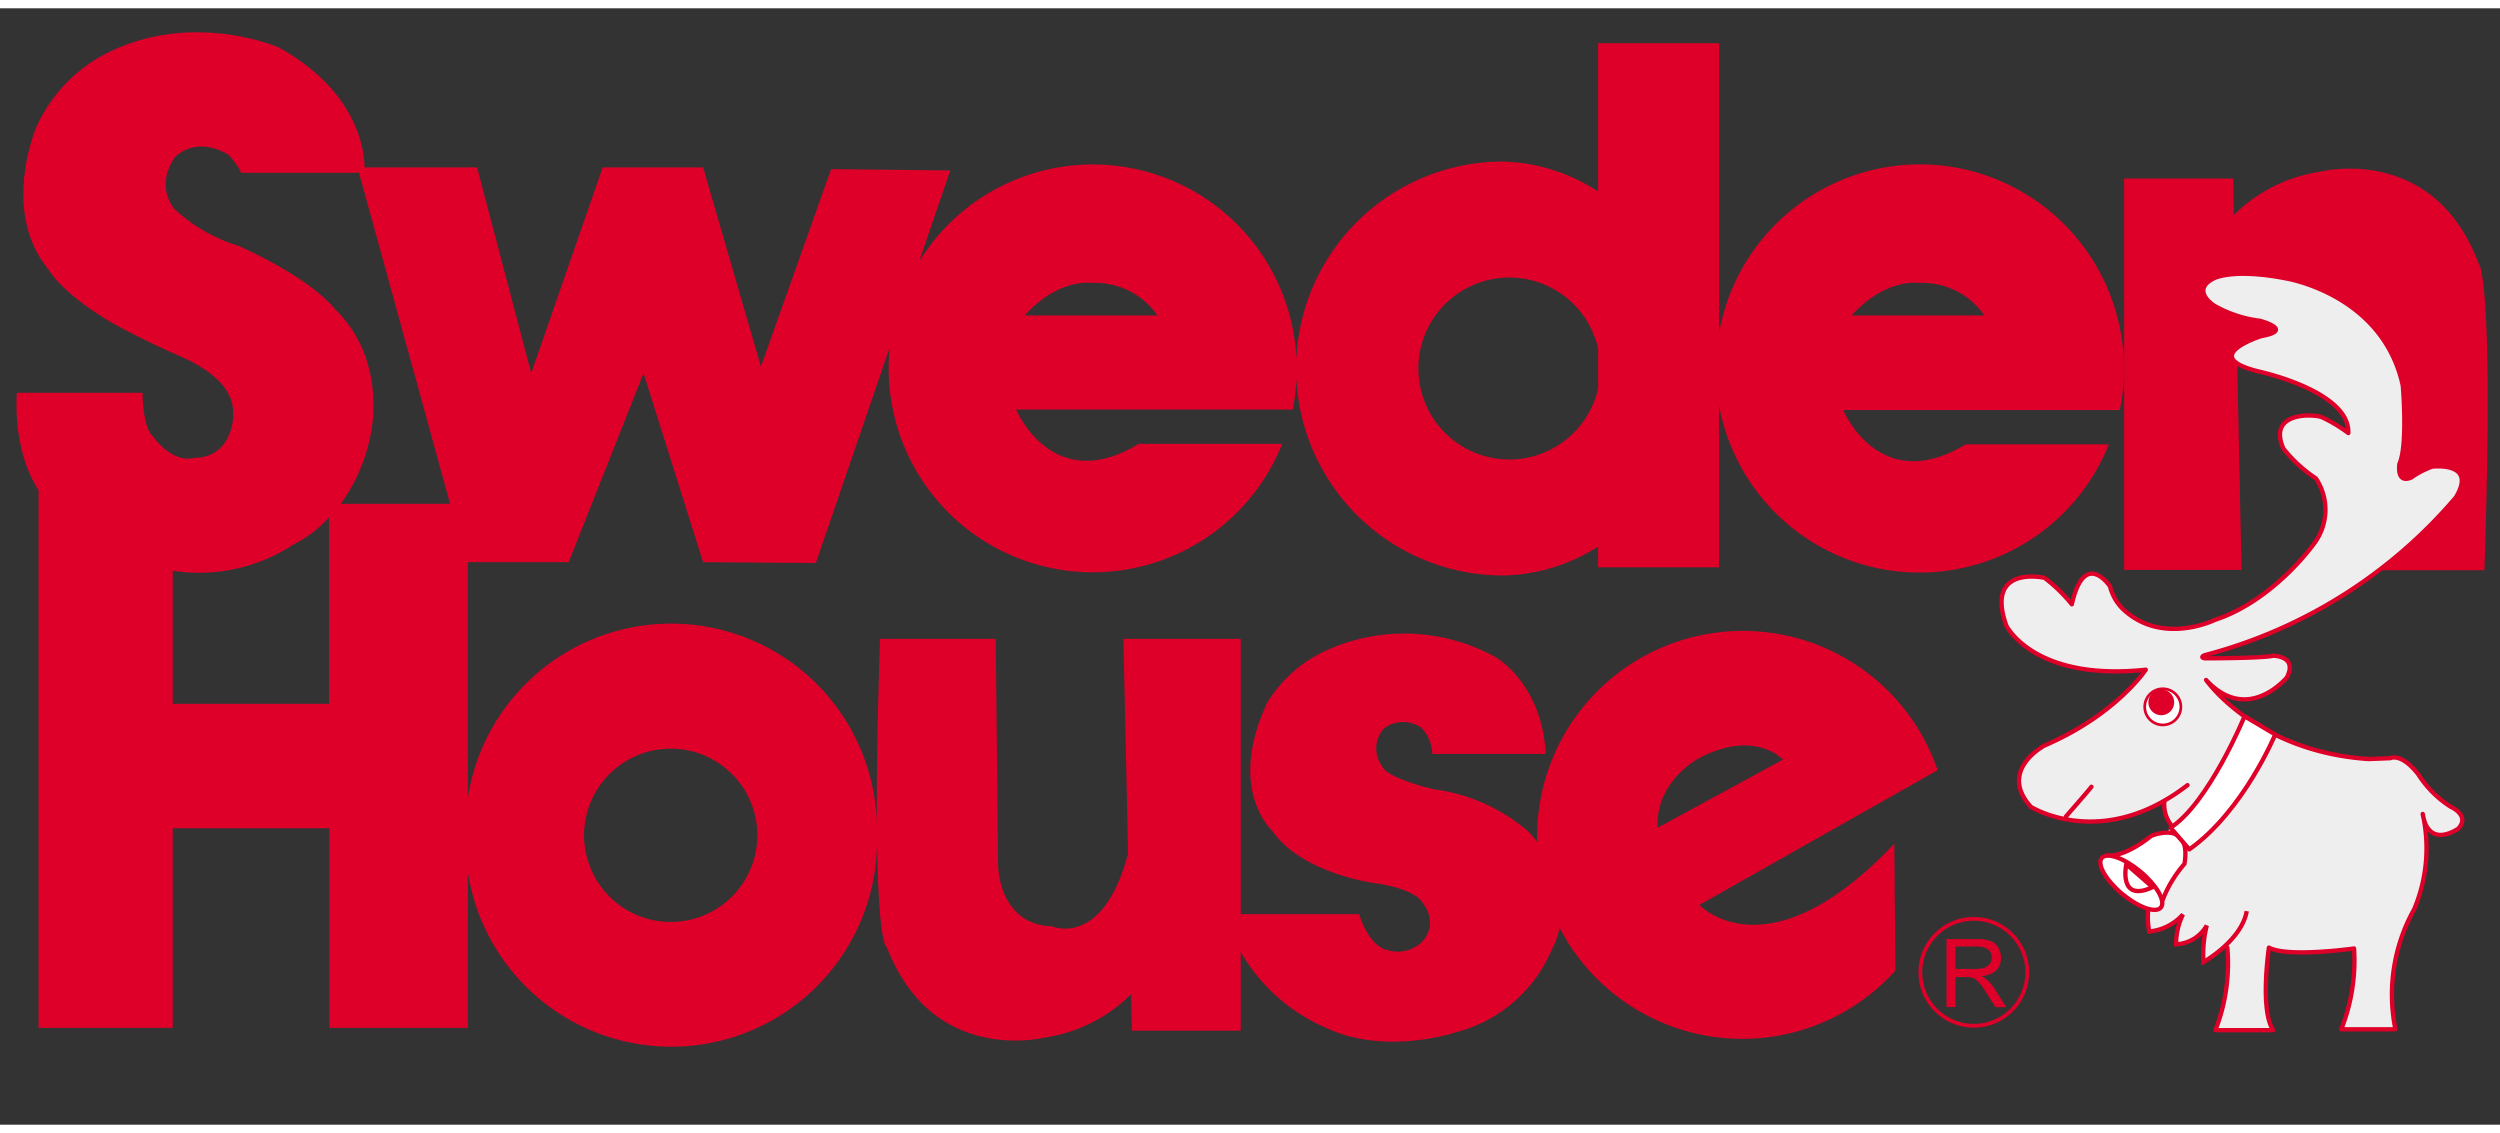
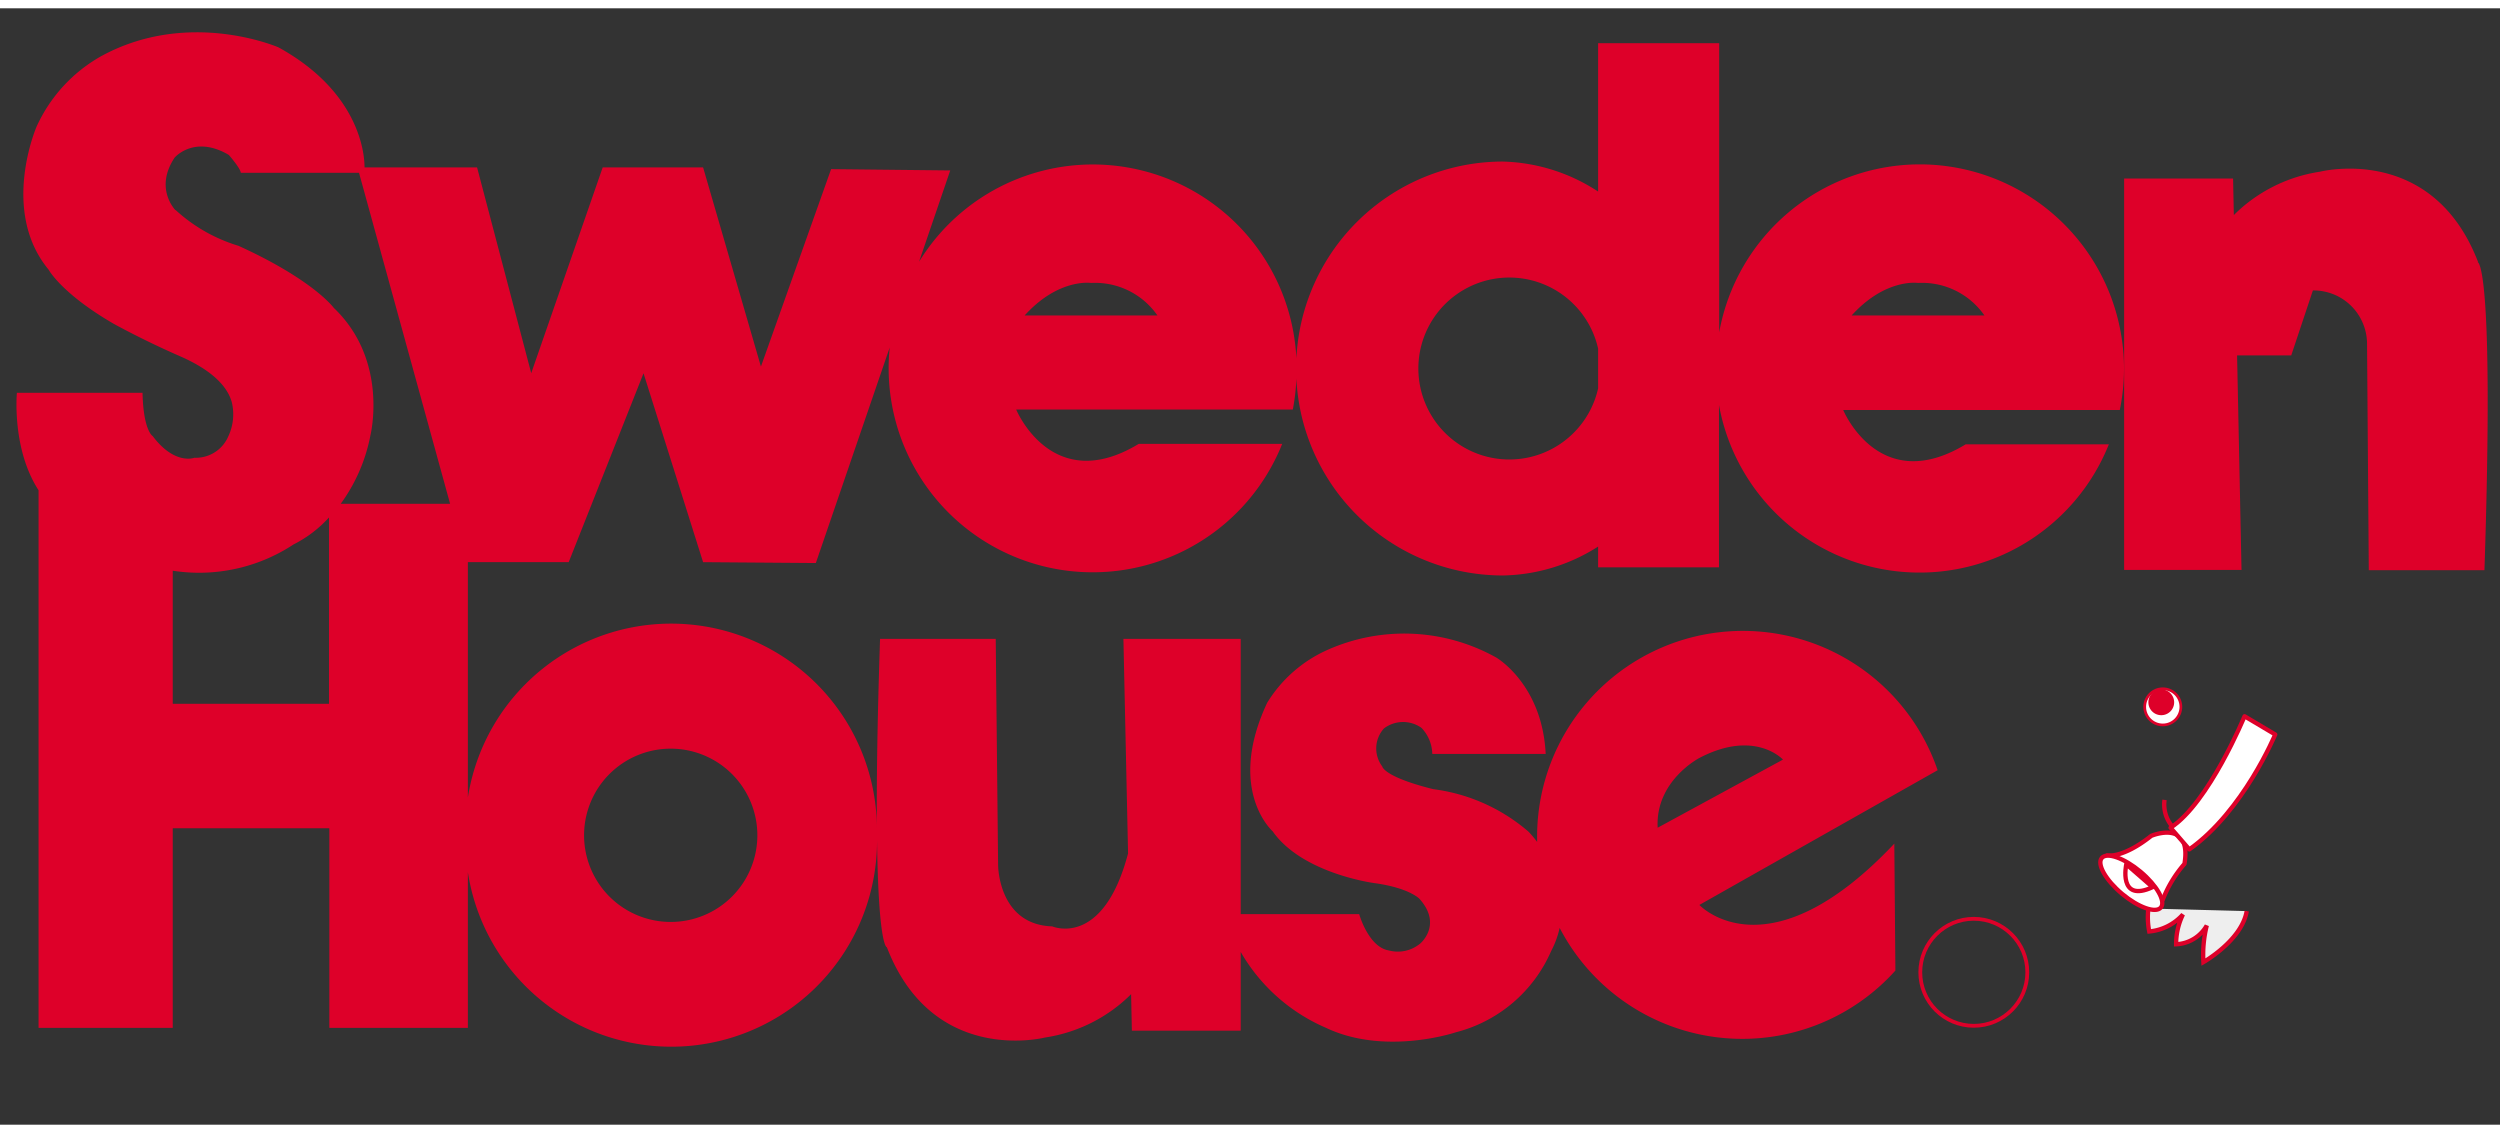
<svg xmlns="http://www.w3.org/2000/svg" id="レイヤー_1" data-name="レイヤー 1" viewBox="-1.56 -2.22 230.836 103.081" width="2500" height="1133">
  <rect x="-1.56" y="-2.22" width="230.836" height="103.081" fill="#333333" stroke="none" />
  <defs>
    <style>.cls-1{fill:#de0029}.cls-4,.cls-6{fill:none;stroke:#de0029}.cls-3{fill:#fff}.cls-4,.cls-6{stroke-width:.4px}.cls-5{fill:#eee}.cls-6{stroke-linecap:round;stroke-linejoin:round}</style>
  </defs>
  <path class="cls-1" d="M169.41 26.14c3.14-3.46 6.13-3 6.13-3a7 7 0 0 1 6.13 3h-12.26M146 32.88a8.4 8.4 0 1 1 0-3.68zm-52.95-6.74c3.14-3.46 6.13-3 6.13-3a7 7 0 0 1 6.13 3zM14.39 62V49.71a15.86 15.86 0 0 0 11.16-2.43 11.23 11.23 0 0 0 3.27-2.49V62zm.26-45.57s-2-2-.08-4.87c0 0 1.81-2.12 5-.24 0 0 1.1 1.26 1.1 1.65h10.92L40 43.53H29.9a15.71 15.71 0 0 0 2.74-6.31s1.73-6.91-3.38-11.78c0 0-1.89-2.59-8.8-5.73a15 15 0 0 1-5.81-3.31zm45.72 49.71a8 8 0 1 1-8 8 8 8 0 0 1 8-8zm95 .85c5.11-2.67 7.7.16 7.7.16l-11.57 6.29c-.23-4.33 3.85-6.44 3.85-6.44zm20.35-54.8a18.84 18.84 0 0 0-18.54 15.52V1H146v13.7a16.79 16.79 0 0 0-8.8-2.77 19.1 19.1 0 0 0-19.06 18.17 18.82 18.82 0 0 0-34.84-8.92l2.88-8.43-11-.12-6.48 18.23-5.34-18.39h-9.27l-6.6 19-5-19H32.1c0-1.6-.7-7.09-7.94-11.08 0 0-8.25-3.61-16.34.79a14.17 14.17 0 0 0-6 6.52s-3.38 7.78 1.1 13.2c0 0 1.18 2.2 6 5 0 0 2.67 1.49 6.13 3s4.48 3.14 4.79 4.24a4.76 4.76 0 0 1-.31 3.14 3.26 3.26 0 0 1-3.14 2s-1.81.71-3.85-2c0 0-.86-.47-.94-4H0s-.49 5.16 2 9v49.64h12.39V73.49h14.46v18.43h12.79V77.54a19 19 0 0 0 37.78-3c.13 10 .91 9.94.91 9.94 4.24 11 14.61 8.33 14.61 8.33a14.26 14.26 0 0 0 7.94-4l.07 3.37H113v-7.27a16.69 16.69 0 0 0 7.86 7c5.5 2.62 12 .42 12 .42a13.15 13.15 0 0 0 8.8-7.49 8.64 8.64 0 0 0 .79-2.15 19 19 0 0 0 31 3.94l-.1-11.72c-11.71 12.41-18 5.66-18 5.66l22-12.44A19 19 0 0 0 140.37 74v.75a9.88 9.88 0 0 0-.79-.94 16.71 16.71 0 0 0-8.8-3.93c-4.61-1.15-4.71-2.1-4.71-2.1a2.75 2.75 0 0 1 .16-3.51 2.93 2.93 0 0 1 3.46-.05 3.59 3.59 0 0 1 1 2.41h10.47c-.31-6.44-4.56-8.9-4.56-8.9a17.41 17.41 0 0 0-15.54-.73 12.47 12.47 0 0 0-5.62 4.91c-3.78 8.08.51 11.86.51 11.86 2.75 3.93 9.43 4.79 9.43 4.79 3.18.44 4.12 1.44 4.12 1.44 2.16 2.4.08 4.13.08 4.13a3.23 3.23 0 0 1-2.91.64c-1.88-.31-2.73-3.35-2.73-3.35H113V56h-10.83l.43 19.81c-2.31 8.78-7 6.74-7 6.74-5-.16-5-5.66-5-5.66L90.38 56H79.7c-.26 7.76-.33 13.39-.29 17.49a19 19 0 0 0-37.77-2.84V48.92h9.31l6.91-17.44 5.5 17.44 10.41.08 6.82-19.9a18.84 18.84 0 0 0 36.24 8.9h-13.25c-8 4.85-11.31-3.17-11.31-3.17h25.54a18.84 18.84 0 0 0 .33-2.86 19.1 19.1 0 0 0 19.06 18.18 16.83 16.83 0 0 0 8.8-2.67v1.92h11.16v-15a18.82 18.82 0 0 0 36 3.64h-13.22c-8 4.85-11.31-3.17-11.31-3.17h25.54a18.87 18.87 0 0 0-18.47-22.68z" />
  <path class="cls-1" d="M227.25 21.2c-4.24-11-14.61-8.33-14.61-8.33a14.27 14.27 0 0 0-7.94 4l-.07-3.37h-10.06v36.14h10.84L205 29.83h5l2-6a4.94 4.94 0 0 1 5 4.93l.16 20.9h10.68c.94-28.59-.63-28.44-.63-28.44" />
  <circle cx="180.69" cy="86.79" r="4.94" stroke-width=".35" fill="none" stroke="#de0029" />
-   <path class="cls-1" d="M181.43 87.15q1.77-.23 1.77-1.7a1.73 1.73 0 0 0-.25-.93 1.37 1.37 0 0 0-.71-.62 3.68 3.68 0 0 0-1.28-.18h-2.79V90h.83v-2.77h1a1.46 1.46 0 0 1 .86.21 4.86 4.86 0 0 1 1 1.27l.83 1.3h1l-1.1-1.72a3 3 0 0 0-1.19-1.14m.76-1.18a.89.89 0 0 1-.4.36 2.61 2.61 0 0 1-1 .15H179v-2.07h2a1.85 1.85 0 0 1 .86.18.89.89 0 0 1 .48.85 1 1 0 0 1-.15.56z" />
  <path class="cls-3" d="M194.79 76.81s-.79 3.61 2.43 2.12z" />
  <path class="cls-4" d="M194.79 76.81s-.79 3.61 2.43 2.12z" />
-   <path class="cls-5" d="M198.46 72.33a9.9 9.9 0 0 1-.16-1.46l2.93-2 2.93 12.57-6.8.21s-.05-6.6 1.62-8.38a3.23 3.23 0 0 1-.52-.95" />
-   <path class="cls-5" d="M200.42 69.51c-7.93 6.13-14.46 2-14.46 2-3.06-3.38 1.26-5.66 1.26-5.66 6.6-2.83 9.35-7 9.35-7-10.37 1.1-12.88-4.08-12.88-4.08-2-5.66 3.54-4.4 3.54-4.4a14.8 14.8 0 0 1 2.51 2.44c1.18-5.19 3.53-1.65 3.53-1.65a4.43 4.43 0 0 0 1.1 2c3.61 3.54 8.56 1.1 8.56 1.1 5.5-1.81 9.19-7.07 9.19-7.07a5.19 5.19 0 0 0 .16-6 13.28 13.28 0 0 1-3-2.75c-1.49-3.38 2.67-3.22 3.54-2.91a14 14 0 0 1 2.45 1.47c.16-3.85-8.17-5.66-8.17-5.66-5.89-1.41.16-3.3.16-3.3 3.07-.55-.16-1.41-.16-1.41a11.17 11.17 0 0 1-4.24-1.41s-2.2-1.41 0-2.51c0 0 1.73-.94 6.6 0 0 0 9 1.41 10.84 9.9 0 0 .47 5.5-.31 7.23 0 0-.31 1.88 1.1 1.26a8.13 8.13 0 0 1 1.92-1s4.2-.51 2.2 2.83A45.63 45.63 0 0 1 202 57.51s-.5.21.05.29c0 0 5.26 0 6.29-.24 0 0 2.28 0 1.26 2 0 0-3.61 4.4-7.46.24 0 0 4.56 6.6 15 7.3l2-.08s1-.55 2.59 1.49a9.76 9.76 0 0 0 3 3s1.81.78.71 2c0 0-2.75 2-3.3-1.34a14.5 14.5 0 0 1-.79 8.8 16.13 16.13 0 0 0-1.73 11.08h-5a17.18 17.18 0 0 0 1.18-7.46s-6.13.86-7.86-.08c0 0-.86 5.73.39 7.62H203a16.9 16.9 0 0 0 1.1-7.62" />
-   <path class="cls-6" d="M200.42 69.51c-7.93 6.13-14.46 2-14.46 2-3.06-3.38 1.26-5.66 1.26-5.66 6.6-2.83 9.35-7 9.35-7-10.37 1.1-12.88-4.08-12.88-4.08-2-5.66 3.54-4.4 3.54-4.4a14.8 14.8 0 0 1 2.51 2.44c1.18-5.19 3.53-1.65 3.53-1.65a4.43 4.43 0 0 0 1.1 2c3.61 3.54 8.56 1.1 8.56 1.1 5.5-1.81 9.19-7.07 9.19-7.07a5.19 5.19 0 0 0 .16-6 13.28 13.28 0 0 1-3-2.75c-1.49-3.38 2.67-3.22 3.54-2.91a14 14 0 0 1 2.45 1.47c.16-3.85-8.17-5.66-8.17-5.66-5.89-1.41.16-3.3.16-3.3 3.07-.55-.16-1.41-.16-1.41a11.17 11.17 0 0 1-4.24-1.41s-2.2-1.41 0-2.51c0 0 1.73-.94 6.6 0 0 0 9 1.41 10.84 9.9 0 0 .47 5.5-.31 7.23 0 0-.31 1.88 1.1 1.26a8.13 8.13 0 0 1 1.92-1s4.2-.51 2.2 2.83A45.63 45.63 0 0 1 202 57.51s-.5.21.05.29c0 0 5.26 0 6.29-.24 0 0 2.28 0 1.26 2 0 0-3.61 4.4-7.46.24 0 0 4.56 6.6 15 7.3l2-.08s1-.55 2.59 1.49a9.76 9.76 0 0 0 3 3s1.81.78.71 2c0 0-2.75 2-3.3-1.34a14.5 14.5 0 0 1-.79 8.8 16.13 16.13 0 0 0-1.73 11.08h-5a17.18 17.18 0 0 0 1.18-7.46s-6.13.86-7.86-.08c0 0-.86 5.73.39 7.62H203a16.9 16.9 0 0 0 1.1-7.62M189.19 72.41s2.2-2.51 2.36-2.75" />
  <circle class="cls-3" cx="198.14" cy="62.28" r="1.67" />
  <circle cx="198.14" cy="62.28" r="1.67" stroke-width=".25" stroke-linecap="round" stroke-linejoin="round" fill="none" stroke="#de0029" />
  <path class="cls-3" d="M193 76s1.41.31 4.08-1.81c0 0 3.76-1.59 3.06 2.59a11.21 11.21 0 0 0-2 3.3" />
  <path class="cls-6" d="M193 76s1.41.31 4.08-1.81c0 0 3.76-1.59 3.06 2.59a11.21 11.21 0 0 0-2 3.3" />
  <path class="cls-5" d="M196.81 80.9a6.73 6.73 0 0 0 .08 2.12 4.75 4.75 0 0 0 3.11-1.57 6.25 6.25 0 0 0-.63 2.75 3.42 3.42 0 0 0 2.83-1.73 11.17 11.17 0 0 0-.31 3.38s3.54-2 4-4.71" />
  <path class="cls-4" d="M196.81 80.9a6.73 6.73 0 0 0 .08 2.12 4.75 4.75 0 0 0 3.11-1.57 6.25 6.25 0 0 0-.63 2.75 3.42 3.42 0 0 0 2.83-1.73 11.17 11.17 0 0 0-.31 3.38s3.54-2 4-4.71" />
  <ellipse class="cls-3" cx="195.24" cy="78.54" rx="1.33" ry="3.56" transform="rotate(-50.04 195.218 78.538)" />
  <ellipse class="cls-6" cx="195.24" cy="78.54" rx="1.33" ry="3.56" transform="rotate(-50.04 195.218 78.538)" />
-   <path class="cls-3" d="M194.77 76.81s-.79 3.61 2.43 2.12z" />
+   <path class="cls-3" d="M194.77 76.81s-.79 3.61 2.43 2.12" />
  <path class="cls-4" d="M194.77 76.81s-.79 3.61 2.43 2.12z" />
  <path class="cls-3" d="M205.69 63.15s-3.3 8-6.83 10.29l1.73 2c5-3.54 7.93-10.61 7.93-10.61z" />
  <path class="cls-6" d="M205.69 63.15s-3.3 8-6.83 10.29l1.73 2c5-3.54 7.93-10.61 7.93-10.61z" />
  <path class="cls-4" d="M198.3 70.87a3.14 3.14 0 0 0 .68 2.41" />
  <path class="cls-1" d="M198 60.67a1.19 1.19 0 1 1-1.19 1.19 1.19 1.19 0 0 1 1.19-1.19" />
</svg>